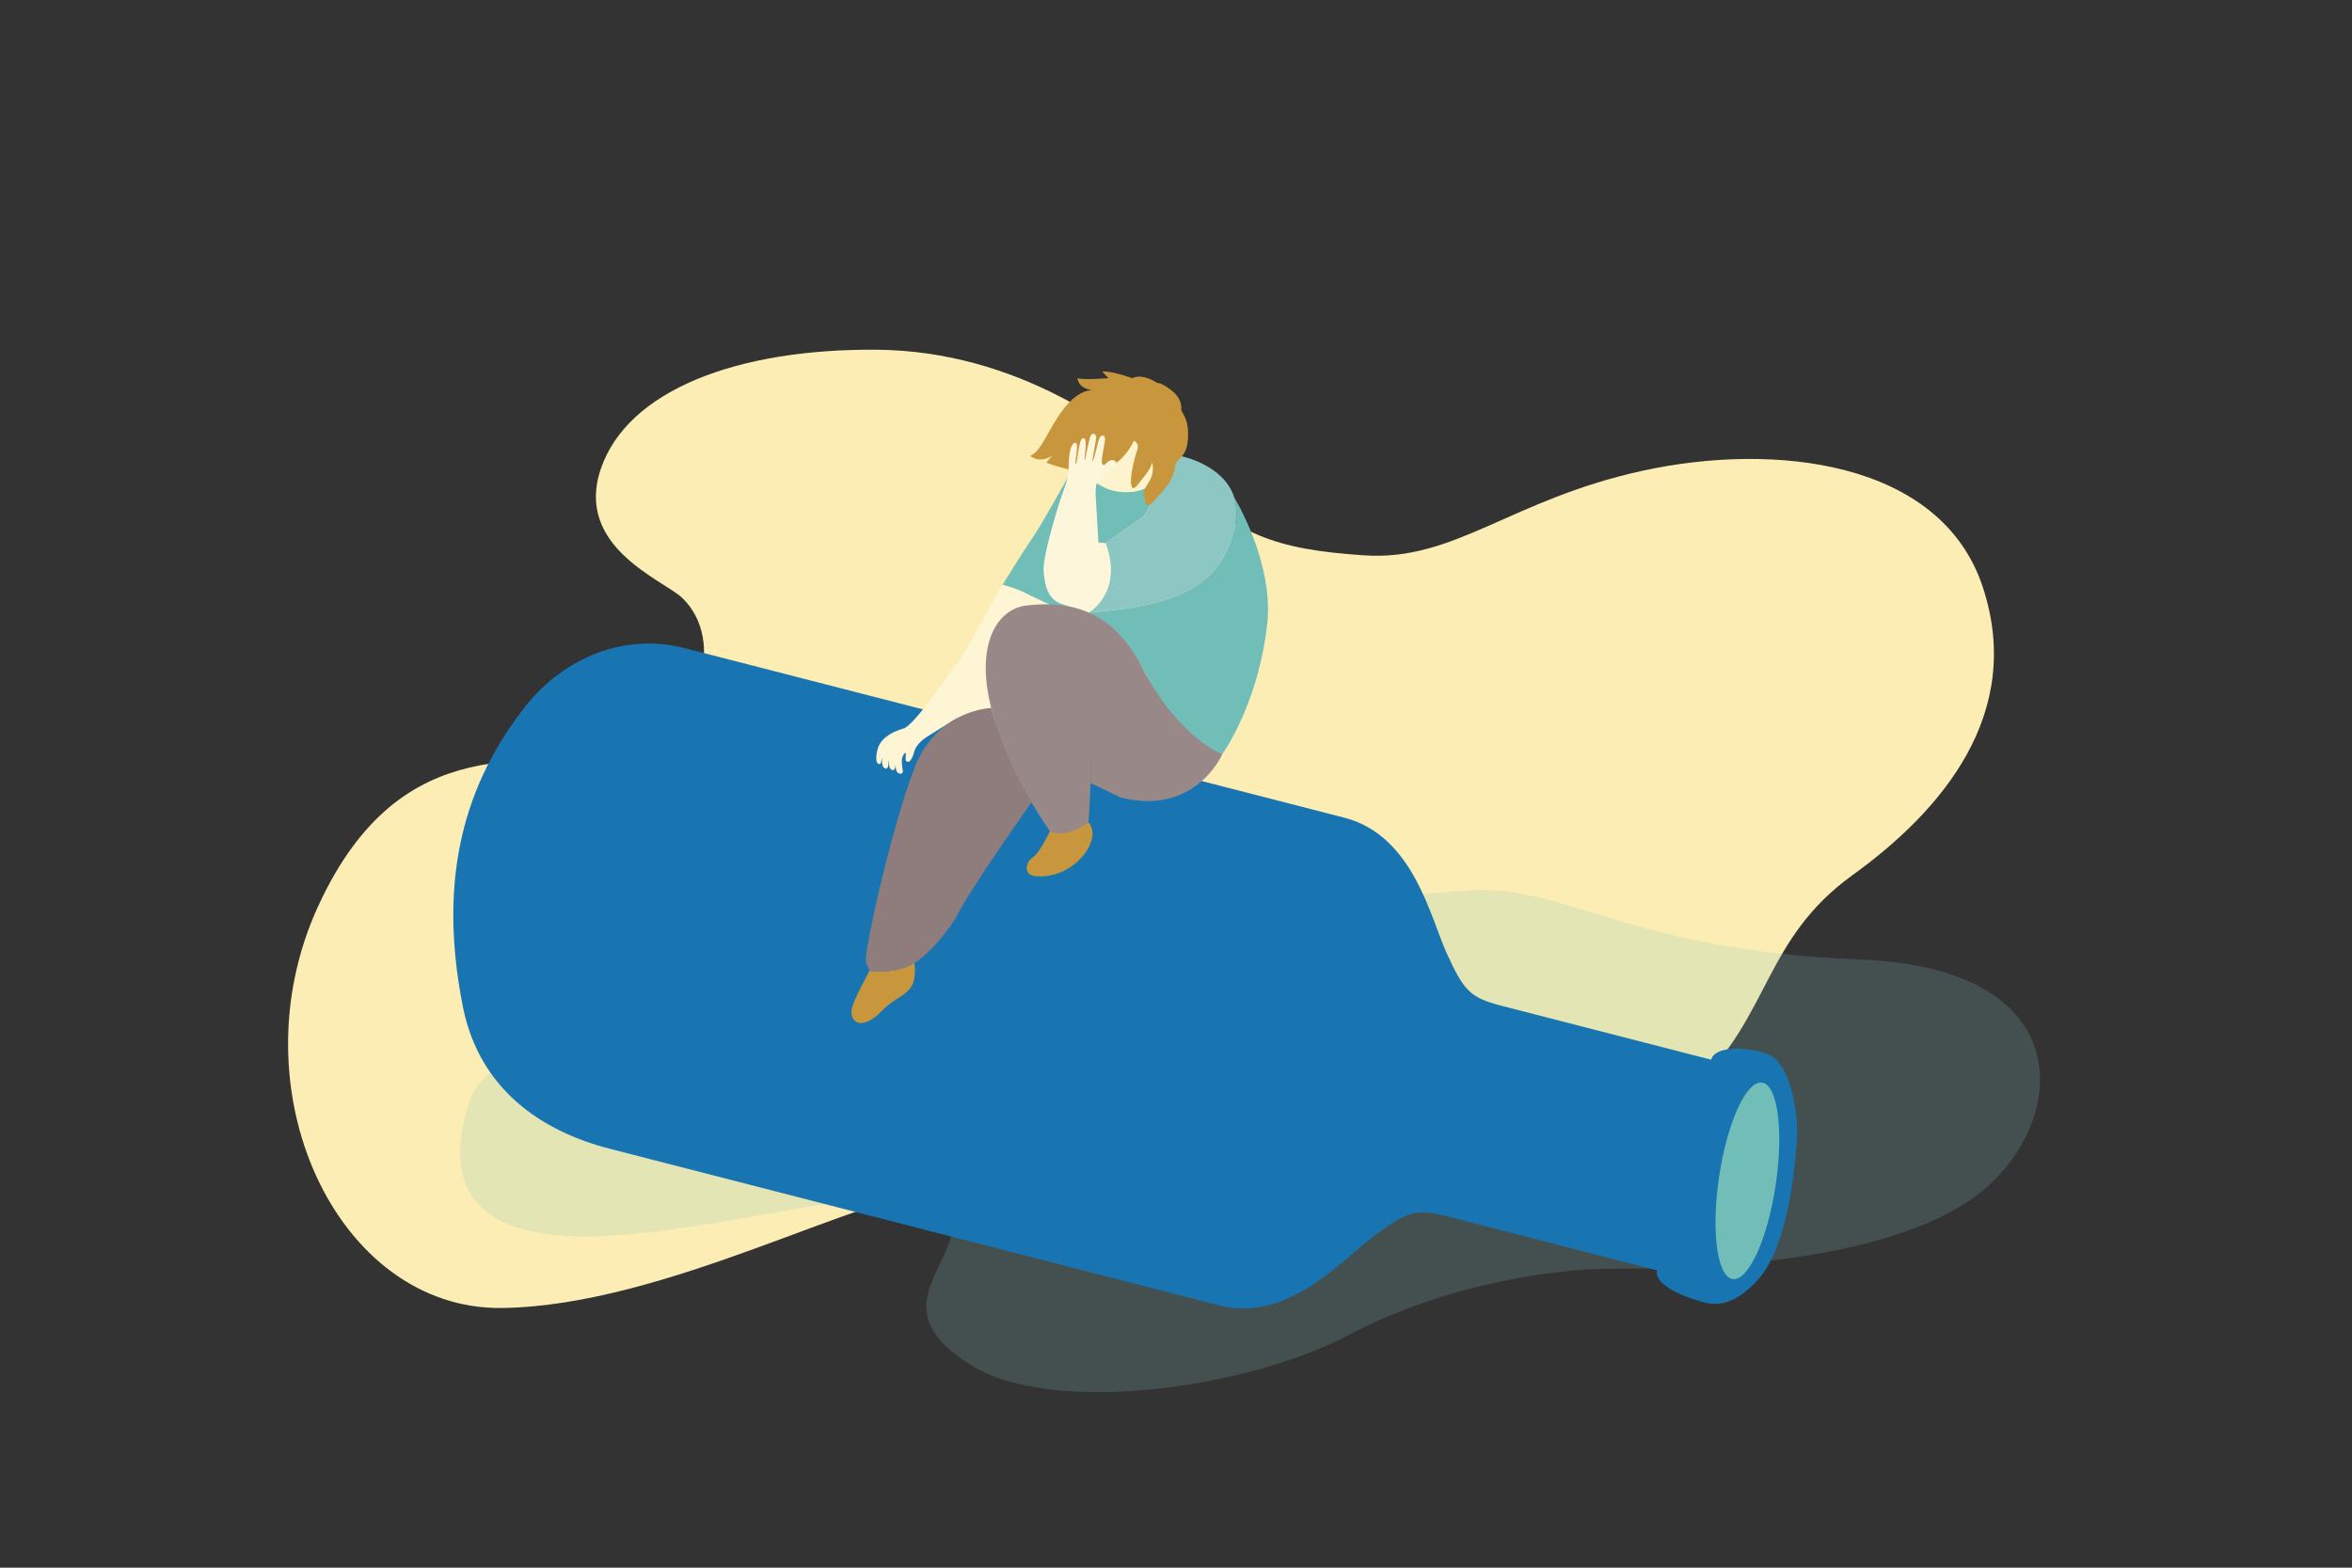
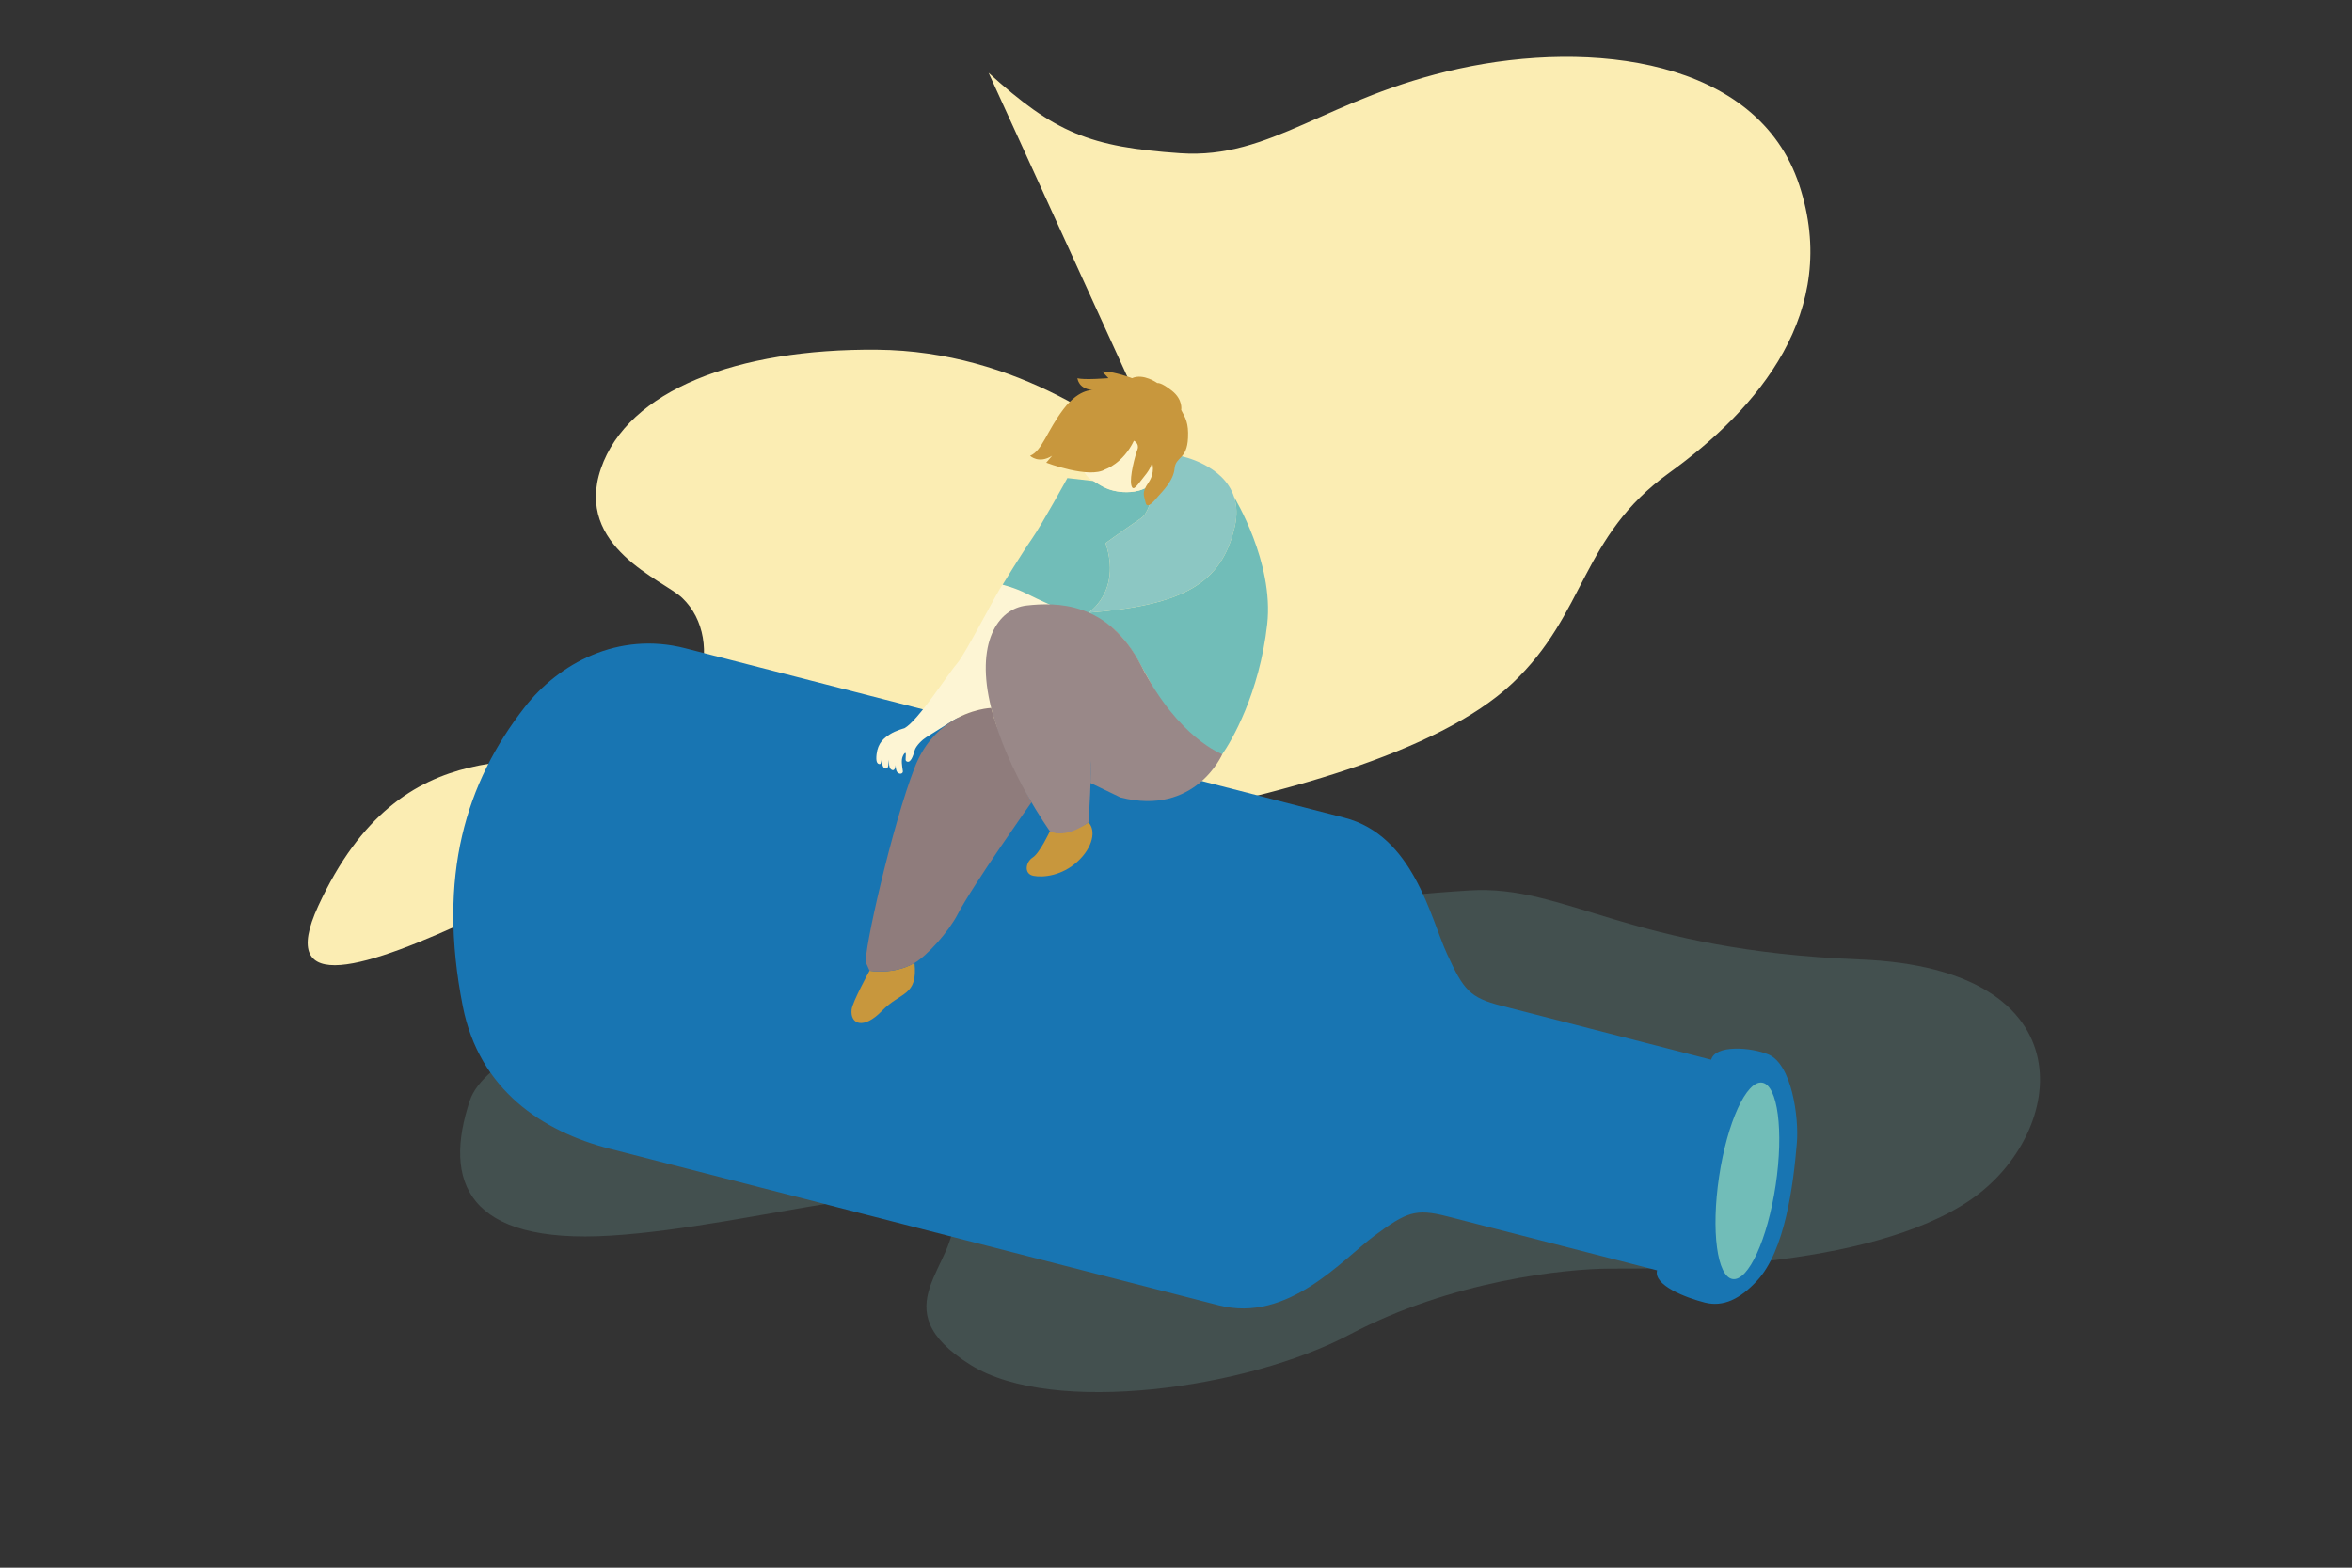
<svg xmlns="http://www.w3.org/2000/svg" id="Ebene_1" viewBox="0 0 740.09 493.39">
  <rect x="0" y="0" width="740.09" height="493.39" fill="#333333" stroke="none" />
  <g id="Hintergrundflächen_Schwung">
-     <path d="M368.84,149.47c-15.64-14.18-48.72-39.01-92.85-39.4-44.13-.39-78.49,12.79-86.92,37.45-8.44,24.66,19.72,35.04,25.6,40.66,14.08,13.44,6.04,42.98-19.92,48.82s-67.99-9.65-94.6,48.11c-26.61,57.76,5.84,127.2,57.76,126.55s114.22-36.99,139.53-36.99,68.14,19.47,114.87,11.03c46.73-8.44,98-22.07,121.36-44.13,23.36-22.07,21.42-46.08,49.32-66.2,27.91-20.12,54.08-50.7,40.93-90.58-13.15-39.89-65.59-45.71-107.13-36.62-41.54,9.09-59.06,28.56-87.61,26.61-28.54-1.95-39.57-6.49-60.34-25.31Z" style="fill:#fbedb3;" />
+     <path d="M368.84,149.47c-15.64-14.18-48.72-39.01-92.85-39.4-44.13-.39-78.49,12.79-86.92,37.45-8.44,24.66,19.72,35.04,25.6,40.66,14.08,13.44,6.04,42.98-19.92,48.82s-67.99-9.65-94.6,48.11s114.22-36.99,139.53-36.99,68.14,19.47,114.87,11.03c46.73-8.44,98-22.07,121.36-44.13,23.36-22.07,21.42-46.08,49.32-66.2,27.91-20.12,54.08-50.7,40.93-90.58-13.15-39.89-65.59-45.71-107.13-36.62-41.54,9.09-59.06,28.56-87.61,26.61-28.54-1.95-39.57-6.49-60.34-25.31Z" style="fill:#fbedb3;" />
    <path d="M394.4,289.69c-29.04,4.71-78.41-3.78-108.64,2.83s-129.42,28.34-137.92,53.85-.94,45.34,44.4,42.51c45.34-2.83,105.8-22.67,107.69-6.61,1.89,16.06-23.36,29.31,5.5,47.32,25.83,16.12,87.07,7.47,119.19-9.54s68.02-20.78,82.19-20.78,80.76.69,113.36-21.73c30.01-20.64,37.79-72.74-34.95-75.57s-92.58-23.62-122.81-21.73c-30.22,1.9-33.06,3.79-68.01,9.45h0Z" style="fill:#84c4bf; isolation:isolate; opacity:.2;" />
  </g>
  <g id="Ebene_4">
    <path d="M552.96,402.99c-5.36,5.82-10.67,8.46-16.56,6.95-5.89-1.51-16.19-5.42-14.98-10.13,0,0-55.97-14.39-65.98-16.97s-12.83-1.41-22.91,6.04c-10.08,7.46-27.18,27.56-48.98,21.95-21.8-5.61-170.49-43.84-191.7-49.29s-41.03-18.53-46.22-44.78c-8.13-41.16.95-70.46,19.5-94.23,10.62-13.61,29.29-23.96,50.5-18.5,21.21,5.45,185.58,47.72,207.37,53.32s27.08,31.46,32.32,42.86c5.23,11.4,7.14,13.77,17.15,16.34s65.98,16.97,65.98,16.97c1.21-4.71,12.4-4,18.01-1.65,7.39,3.1,9.6,19.9,8.95,27.78-1.11,13.48-3.78,33.94-12.45,43.34h0Z" style="fill:#1875b2;" />
    <ellipse cx="549.84" cy="371.64" rx="31.26" ry="9" transform="translate(100.84 860.35) rotate(-81.48)" style="fill:#71bdb8;" />
    <path d="M323.1,186.84c-3.68-1.88-7.6-2.82-7.6-2.82-1.27,1.24-11.66,21.77-14.31,24.75s-12.3,18.11-16.61,20.43c0,0-2.67.7-4.5,1.86-1.82,1.17-3.84,2.65-4.26,6.36-.25,2.22.12,3.09,1.05,3.07.46,0,.59-2,.59-2l.12,1.74c.15.76.23,1.35.95,1.61.5.18.95-.22,1.01-1.05.01-.13.04-1.68.04-1.68,0,0,.18,1.96.36,2.4s.44.73.83.85c.99.32,1.05-1.7,1.05-1.7,0,0-.08,1.9.66,2.52.73.61,1.62.3,1.62-.41,0-.36-.45-2.27-.31-3.7.13-1.33,1.26-2.85,1.24-1.69-.03,1.59-.28,2.04.36,2.31,1.13.47,1.92-1.66,2.4-3.47.4-1.51,2.47-3.44,3.63-4.16s6.7-4.19,7.44-4.66c.01,0,.02,0,.03,0,6.58-4.35,13-4.57,13-4.57.06.26.13.54.21.81.12-.03.18-.05.18-.05l20.96-32.18-1.12-.35s-5.34-2.33-9.02-4.21h0Z" style="fill:#fdf5d4;" />
    <path d="M388.33,156.47h0c.82,2.57,1.02,5.62.21,9.23-4.08,18.09-16.47,24.79-46.05,27.15,0,0,10.45-6.62,5.4-21.92,0,0,6.51-4.69,11.13-7.81,2.19-1.48,3.09-5.48,4.39-9.5l-2.52-.29c-3.15,1.93-7.41,1.67-9.36,1.32-2.73-.48-4.14-1.18-7.45-3.25l-8.22-.94s-7.98,14.56-11.11,19.05-9.26,14.52-9.26,14.52c0,0,3.92.94,7.6,2.82s9.02,4.21,9.02,4.21l1.12.35,14.5,4.5c9.38,6.39,12.24,16.87,20.4,29.51,8.16,12.65,16.46,11.97,16.46,11.97,2.86-4.08,11.7-19.02,14.15-40.94,2.17-19.51-10.41-39.98-10.41-39.98h0Z" style="fill:#71bdb8;" />
    <path d="M360.89,153.32c1.62-1,2.95-2.57,3.5-5.03,1.61-7.25-3.44-15.88-6.74-15.88s-17.25,2.66-17.89,8.54c0,0-.48,7.41,3.47,9.91.3.19.58.37.85.54,3.31,2.07,4.71,2.77,7.45,3.25,1.95.34,6.22.61,9.36-1.33h0Z" style="fill:#fdf3cc;" />
    <path d="M359.03,163.11c-4.62,3.13-11.13,7.81-11.13,7.81,5.05,15.3-5.4,21.92-5.4,21.92,29.57-2.36,41.97-9.06,46.05-27.15.81-3.61.61-6.65-.21-9.23-3.3-10.32-16.82-12.94-16.82-12.94-4.73,1.14-6.66,5.63-8.1,10.09-1.3,4.02-2.2,8.02-4.39,9.5h0Z" style="fill:#8cc7c3;" />
    <path d="M273.61,305.51s-5.36,9.77-5.64,12.21c-.51,4.6,3.7,6.48,9.56.41,5.86-6.08,11.33-4.54,10.22-15.07-6.57,3.82-14.14,2.45-14.14,2.45h0Z" style="fill:#c8973d;" />
    <path d="M330.36,261.6s-3.16,6.85-5.41,8.28c-2.24,1.43-2.84,5.15.22,5.76,3.06.61,9-.01,13.89-4.49,4.9-4.49,5.86-9.9,3.42-12.32,0,0-7.04,4.72-12.12,2.77h0Z" style="fill:#c8973d;" />
    <path d="M298.89,227.38c-4.11,2.72-8.28,7.04-10.99,13.94-7.07,17.95-16.46,59.3-15.37,61.75l1.09,2.45s7.57,1.37,14.15-2.45c3.95-2.29,10.74-9.82,13.6-15.37,4.64-9,23.2-35.19,23.2-35.19,0,0-9.72-18.54-12.46-28.89-.07-.28-.14-.55-.21-.81-.01,0-6.43.21-13.01,4.57h0Z" style="fill:#8f7c7c;" />
    <path d="M356.22,119.02s-5.47-2.13-9.42-2.13l1.99,2.13s-7.98.64-9.75,0c0,0,.16,3.63,5.4,3.79,0,0-4.51-.97-9.75,5.88s-6.77,13.22-10.56,14.75c0,0,2.66,2.66,6.93,0l-1.85,2.18s13.51,5.15,18.59,2.09c0,0,5.56-1.8,9.01-9.01,0,0,1.81.88,1.09,2.81-.73,1.93-2.5,8.54-1.93,11.12.56,2.58,2.1-.32,4.19-2.82s2.34-4.19,2.34-4.19c0,0,1.13,2.98-1.13,6.29-2.26,3.3-1.37,3.95-.89,6.29.48,2.34,2.98-.89,3.95-2.01.97-1.13,4.84-4.84,5.16-8.7.32-3.87,3.92-2.71,4.23-9.71.21-4.66-.77-6.17-2.14-8.75,0,0,.64-3.22-2.9-6.04-3.55-2.82-4.59-2.42-4.59-2.42,0,0-4.42-3.17-7.97-1.55h0Z" style="fill:#c8973d;" />
-     <path d="M336.97,141c-.4,1.16-.66,3.36-.69,5.24s-.07,4.14-1.6,8.09-6.69,20.87-6.29,25.47c.4,4.59,1.3,8.76,5.66,10.29,3.04,1.07,8.45,2.76,8.45,2.76,0,0,11.23-6.29,5.4-21.92l-2.26-.16s-.48-8.46-.73-12.25-.3-6.02.57-6.96c.67-.73,1.55-1.62,2.71-2.62,1.27-1.08,3.11-2.77,3.04-3.38-.08-.61-1.19-.92-2.04-.58-.85.35-1.54,1.61-2.07,1.33-.55-.29-.53-.77-.17-3.41.35-2.59,1.37-5.46.25-5.79-1.13-.32-1.56,1.49-2.03,3.51-.2.87-1.12,4.61-1.35,4.6s.91-5.96,1.12-7.27c.18-1.17-1.21-2.42-1.93-.3-.73,2.13-1.46,7.31-1.72,7.26s1-6.76-.19-6.97c-1.19-.2-1.23,1.77-1.59,3.02-.35,1.24-.6,5.11-1.01,5.05s.84-5.79.2-6.44c-.67-.62-1.33.27-1.73,1.43h0Z" style="fill:#fef6db;" />
    <path d="M340.47,213.57l2.03,7.39c1.97,11.55,0,37.87,0,37.87-7.74,5.54-12.13,2.77-12.13,2.77,0,0-13.39-18.48-18.48-38.8s2.01-31.24,11.19-32.24c9.17-1,25.58-1.45,36.08,19.06,11.66,22.79,25.45,27.75,25.45,27.75,0,0-8.44,19.61-32.03,13.61l-9.41-4.54s1.23-16.06-2.7-32.87h0Z" style="fill:#988;" />
  </g>
</svg>